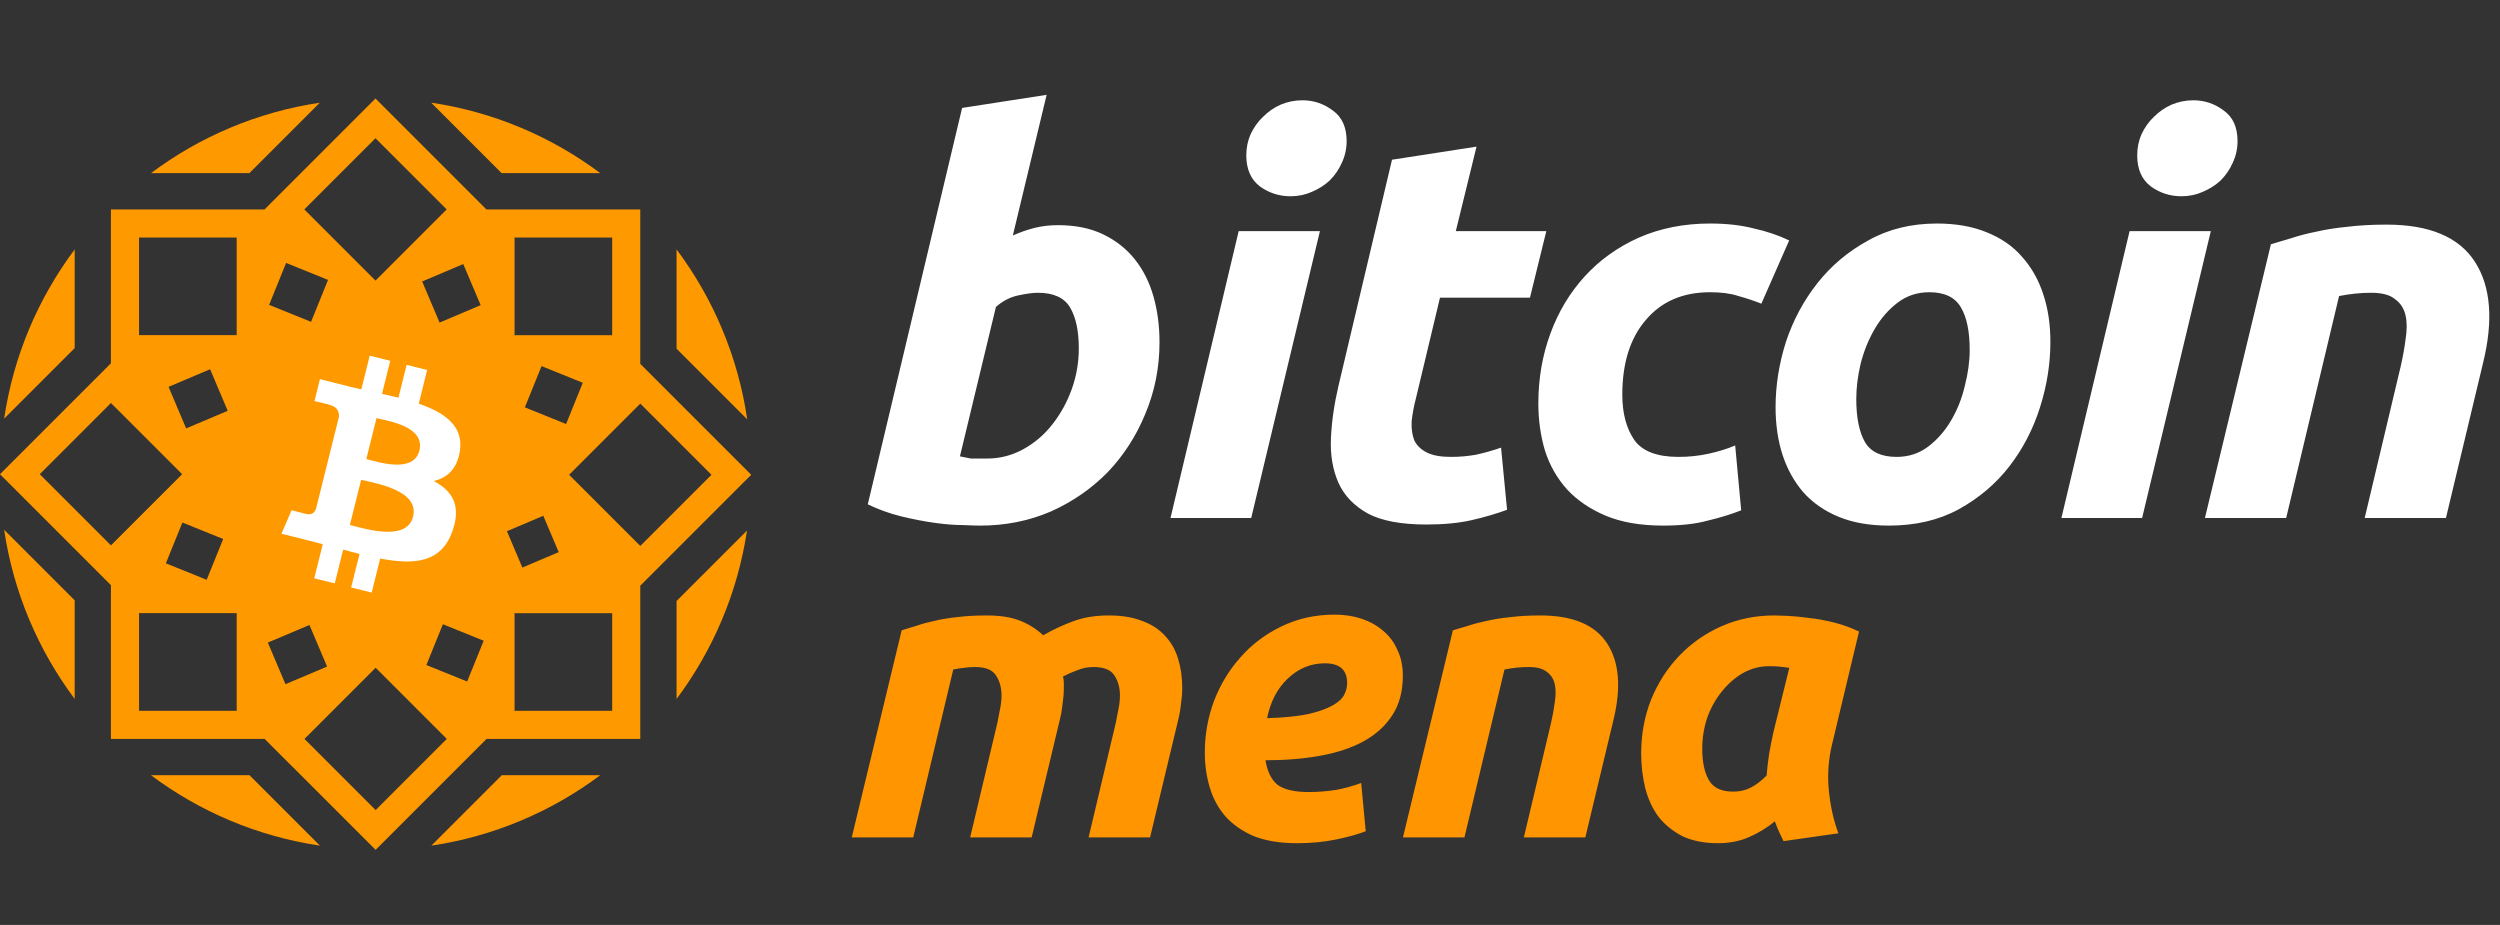
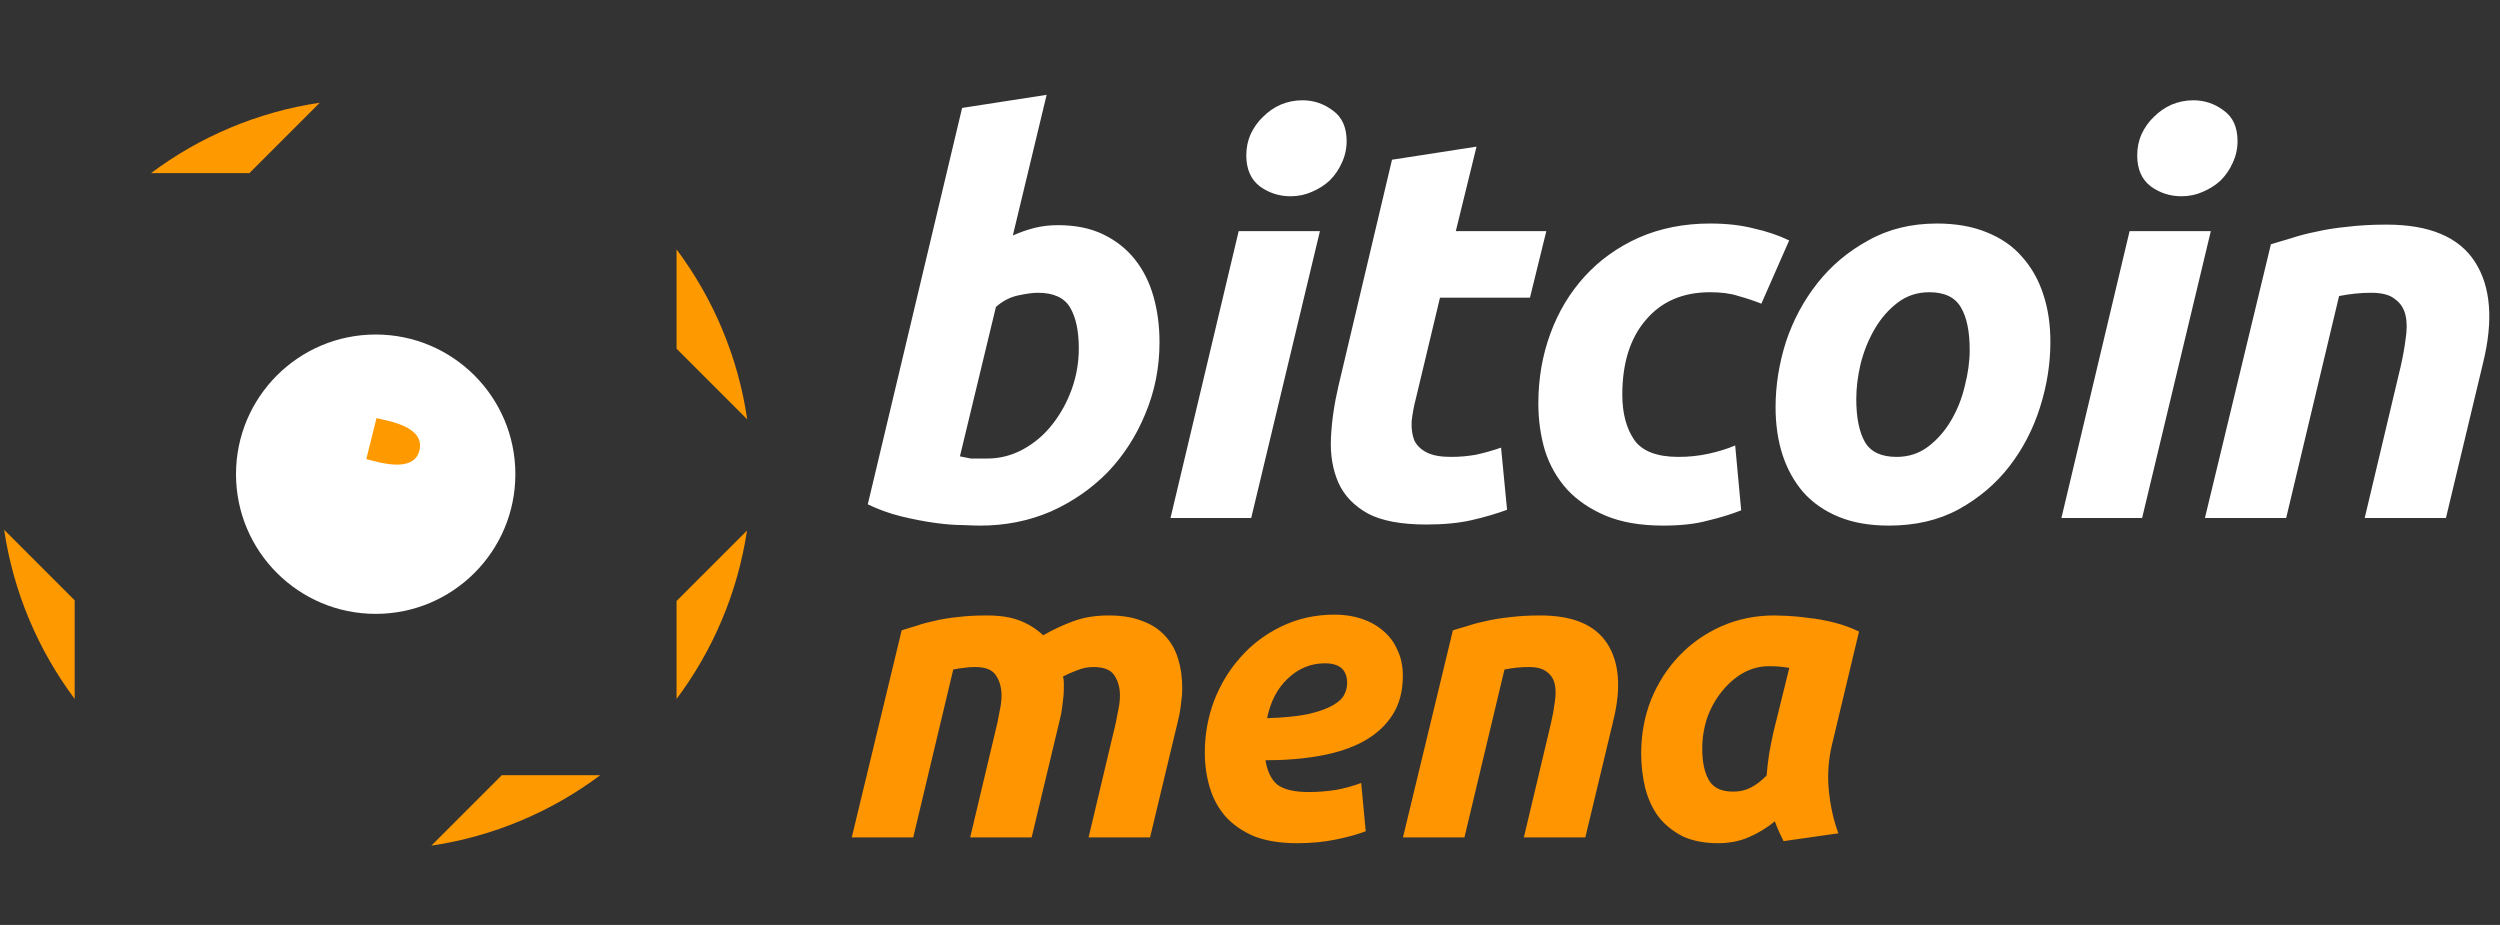
<svg xmlns="http://www.w3.org/2000/svg" width="473" height="175" viewBox="0 0 473 175" fill="none">
  <rect x="0" y="0" width="473" height="175" fill="#333333" stroke="none" />
  <circle cx="71.08" cy="89.717" r="26.427" fill="white" />
-   <path d="M68.33 90.774L66.198 99.325C68.831 99.976 76.951 102.587 78.152 97.76H78.148C79.403 92.733 70.963 91.43 68.33 90.774Z" fill="#FF9900" />
  <path d="M128.007 47.191V65.981L141.375 79.35C139.629 67.408 134.917 56.429 128.007 47.191Z" fill="#FF9900" />
  <path d="M14.131 132.237V113.585L0.784 100.238C2.549 112.117 7.252 123.039 14.131 132.237Z" fill="#FF9900" />
-   <path d="M113.572 32.757C104.374 25.882 93.456 21.188 81.577 19.424L94.91 32.757H113.572Z" fill="#FF9900" />
-   <path d="M28.567 146.67C37.756 153.541 48.664 158.235 60.531 159.999L47.202 146.67H28.567Z" fill="#FF9900" />
  <path d="M60.5 19.434C48.647 21.202 37.747 25.892 28.567 32.758H47.179L60.504 19.434H60.5Z" fill="#FF9900" />
-   <path d="M14.131 47.191C7.247 56.393 2.544 67.32 0.784 79.208L14.131 65.861V47.191Z" fill="#FF9900" />
-   <path d="M121.14 68.836V39.625H92.031L71.042 18.636L50.054 39.625H20.989V68.734L0 89.723L20.989 110.712V139.808H50.076L71.065 160.796L92.053 139.808H121.14V110.818L142.129 89.829L121.14 68.841V68.836ZM7.527 89.719L20.993 76.252L34.46 89.719L20.993 103.185L7.527 89.719ZM35.222 81.061L31.889 73.194L39.752 69.86L43.086 77.724L35.218 81.057L35.222 81.061ZM42.226 101.979L39.101 109.697L31.383 106.576L34.508 98.859L42.226 101.979ZM44.779 134.48H26.308V116.009H44.779V134.48ZM44.779 63.411H26.308V44.94H44.779V63.411ZM90.945 57.732L83.17 61.03L79.872 53.255L87.647 49.958L90.945 57.732ZM85.626 100.432C83.529 106.421 78.551 106.931 71.929 105.676L70.32 112.117L66.437 111.151L68.024 104.799C67.013 104.55 65.989 104.284 64.925 103.996L63.334 110.379L59.455 109.413L61.065 102.959C60.16 102.724 59.238 102.476 58.298 102.241L53.245 100.982L55.173 96.536C55.173 96.536 58.037 97.298 57.997 97.245C59.092 97.52 59.58 96.802 59.775 96.323L62.315 86.141C62.452 86.172 62.594 86.212 62.722 86.243C62.567 86.186 62.43 86.141 62.319 86.115L64.132 78.845C64.181 78.021 63.897 76.979 62.323 76.585C62.385 76.545 59.5 75.884 59.5 75.884L60.533 71.735L65.883 73.074V73.092C66.69 73.291 67.514 73.482 68.361 73.672L69.952 67.294L73.835 68.26L72.275 74.514C73.316 74.754 74.367 74.993 75.386 75.246L76.933 69.031L80.817 69.998L79.23 76.376C84.132 78.065 87.723 80.596 87.018 85.308H87.013C86.499 88.752 84.593 90.423 82.053 91.008C85.537 92.826 87.31 95.605 85.621 100.428L85.626 100.432ZM71.042 26.154L84.509 39.62L71.042 53.087L57.576 39.62L71.042 26.154ZM54.127 49.745L62.066 52.958L58.853 60.893L50.918 57.679L54.132 49.745H54.127ZM50.674 121.576L58.547 118.243L61.885 126.115L54.012 129.449L50.674 121.581V121.576ZM71.069 153.27L57.603 139.803L71.069 126.337L84.535 139.803L71.069 153.27ZM88.388 128.943L80.67 125.823L83.795 118.105L91.513 121.226L88.388 128.943ZM97.355 44.944H115.826V63.415H97.355V44.944ZM110.263 72.422L107.107 80.224L99.305 77.068L102.461 69.266L110.263 72.422ZM102.794 97.587L105.71 104.466L98.831 107.383L95.914 100.503L102.794 97.587ZM115.826 134.489H97.355V116.018H115.826V134.489ZM107.678 89.829L121.145 76.363L134.611 89.829L121.145 103.296L107.678 89.829Z" fill="#FF9900" />
  <path d="M81.607 159.997C93.473 158.233 104.382 153.539 113.571 146.668H94.936L81.607 159.997Z" fill="#FF9900" />
  <path d="M71.236 79.106L69.304 86.858C71.498 87.399 78.253 89.633 79.353 85.245H79.348C80.487 80.675 73.43 79.655 71.236 79.106Z" fill="#FF9900" />
  <path d="M128.007 132.238C134.859 123.075 139.554 112.202 141.336 100.375L128.007 113.705V132.238Z" fill="#FF9900" />
  <path d="M200.189 42.6C203.49 42.6 206.345 43.185 208.752 44.354C211.159 45.523 213.154 47.105 214.735 49.099C216.317 51.094 217.487 53.432 218.243 56.115C219 58.797 219.378 61.686 219.378 64.781C219.378 69.526 218.484 74.031 216.696 78.295C214.976 82.491 212.603 86.17 209.577 89.334C206.551 92.429 202.975 94.905 198.848 96.762C194.721 98.55 190.251 99.444 185.436 99.444C184.817 99.444 183.717 99.41 182.135 99.341C180.622 99.341 178.868 99.204 176.874 98.928C174.879 98.653 172.747 98.241 170.477 97.691C168.276 97.14 166.179 96.384 164.184 95.421L182.032 20.419L198.023 17.943L191.626 44.56C193.002 43.941 194.377 43.46 195.753 43.116C197.128 42.772 198.607 42.6 200.189 42.6ZM186.778 86.755C189.185 86.755 191.454 86.17 193.586 85.001C195.719 83.832 197.541 82.284 199.054 80.359C200.636 78.364 201.874 76.129 202.768 73.653C203.662 71.177 204.109 68.598 204.109 65.915C204.109 62.614 203.559 60.035 202.459 58.178C201.358 56.321 199.329 55.393 196.372 55.393C195.409 55.393 194.137 55.565 192.555 55.908C191.042 56.252 189.666 56.974 188.428 58.075L181.619 86.342C182.032 86.411 182.376 86.48 182.651 86.549C182.995 86.617 183.339 86.686 183.683 86.755C184.026 86.755 184.439 86.755 184.921 86.755C185.402 86.755 186.021 86.755 186.778 86.755ZM236.73 98H221.461L234.357 43.735H249.729L236.73 98ZM244.158 37.132C242.026 37.132 240.1 36.513 238.381 35.275C236.661 33.968 235.801 32.008 235.801 29.395C235.801 27.951 236.076 26.609 236.627 25.371C237.246 24.065 238.037 22.964 239 22.07C239.962 21.107 241.063 20.351 242.301 19.8C243.608 19.25 244.983 18.975 246.427 18.975C248.56 18.975 250.485 19.628 252.205 20.935C253.924 22.173 254.784 24.099 254.784 26.712C254.784 28.157 254.474 29.532 253.855 30.839C253.305 32.077 252.549 33.178 251.586 34.14C250.623 35.035 249.488 35.757 248.181 36.307C246.943 36.857 245.602 37.132 244.158 37.132ZM263.368 30.22L279.358 27.744L275.438 43.735H292.563L289.468 56.321H272.446L267.907 75.303C267.494 76.885 267.219 78.364 267.082 79.74C267.013 81.115 267.185 82.319 267.597 83.35C268.079 84.313 268.87 85.07 269.97 85.62C271.071 86.17 272.584 86.445 274.509 86.445C276.16 86.445 277.742 86.308 279.255 86.033C280.837 85.689 282.419 85.242 284.001 84.692L285.136 96.453C283.072 97.209 280.837 97.862 278.43 98.413C276.023 98.963 273.168 99.238 269.867 99.238C265.121 99.238 261.442 98.55 258.828 97.175C256.215 95.73 254.358 93.805 253.257 91.397C252.157 88.921 251.675 86.102 251.813 82.938C251.951 79.774 252.432 76.438 253.257 72.931L263.368 30.22ZM291.054 76.335C291.054 71.658 291.81 67.257 293.324 63.13C294.837 59.003 297.003 55.393 299.823 52.298C302.643 49.203 306.047 46.761 310.036 44.973C314.094 43.185 318.599 42.291 323.551 42.291C326.646 42.291 329.397 42.6 331.804 43.219C334.28 43.769 336.516 44.526 338.51 45.489L333.249 57.456C331.873 56.906 330.429 56.424 328.916 56.012C327.471 55.53 325.683 55.289 323.551 55.289C318.393 55.289 314.335 57.043 311.378 60.551C308.42 63.99 306.941 68.701 306.941 74.685C306.941 78.192 307.698 81.046 309.211 83.247C310.724 85.379 313.51 86.445 317.567 86.445C319.562 86.445 321.488 86.239 323.345 85.826C325.202 85.414 326.852 84.898 328.297 84.279L329.431 96.556C327.506 97.312 325.374 97.966 323.035 98.516C320.766 99.135 317.98 99.444 314.679 99.444C310.415 99.444 306.804 98.825 303.846 97.587C300.889 96.349 298.447 94.699 296.522 92.635C294.596 90.503 293.186 88.027 292.292 85.207C291.467 82.388 291.054 79.43 291.054 76.335ZM357.397 99.444C353.752 99.444 350.589 98.894 347.906 97.794C345.224 96.693 342.989 95.146 341.2 93.151C339.481 91.157 338.174 88.818 337.28 86.136C336.386 83.385 335.939 80.359 335.939 77.057C335.939 72.931 336.592 68.804 337.899 64.677C339.275 60.551 341.269 56.837 343.883 53.536C346.496 50.234 349.694 47.552 353.477 45.489C357.26 43.357 361.593 42.291 366.476 42.291C370.052 42.291 373.182 42.841 375.864 43.941C378.615 45.042 380.85 46.589 382.57 48.584C384.358 50.578 385.699 52.951 386.593 55.702C387.487 58.384 387.934 61.376 387.934 64.677C387.934 68.804 387.281 72.931 385.974 77.057C384.668 81.184 382.742 84.898 380.197 88.199C377.652 91.501 374.454 94.217 370.603 96.349C366.82 98.413 362.418 99.444 357.397 99.444ZM365.032 55.289C362.762 55.289 360.768 55.943 359.048 57.25C357.329 58.556 355.884 60.207 354.715 62.202C353.546 64.196 352.652 66.397 352.033 68.804C351.483 71.142 351.208 73.378 351.208 75.51C351.208 79.017 351.758 81.734 352.858 83.66C353.959 85.517 355.953 86.445 358.842 86.445C361.111 86.445 363.106 85.792 364.825 84.485C366.545 83.178 367.989 81.528 369.158 79.533C370.328 77.539 371.187 75.372 371.737 73.034C372.356 70.627 372.666 68.357 372.666 66.225C372.666 62.717 372.116 60.035 371.015 58.178C369.915 56.252 367.92 55.289 365.032 55.289ZM405.289 98H390.02L402.916 43.735H418.288L405.289 98ZM412.717 37.132C410.585 37.132 408.659 36.513 406.94 35.275C405.22 33.968 404.36 32.008 404.36 29.395C404.36 27.951 404.636 26.609 405.186 25.371C405.805 24.065 406.596 22.964 407.559 22.07C408.521 21.107 409.622 20.351 410.86 19.8C412.167 19.25 413.542 18.975 414.986 18.975C417.119 18.975 419.044 19.628 420.764 20.935C422.483 22.173 423.343 24.099 423.343 26.712C423.343 28.157 423.033 29.532 422.414 30.839C421.864 32.077 421.108 33.178 420.145 34.14C419.182 35.035 418.047 35.757 416.74 36.307C415.502 36.857 414.161 37.132 412.717 37.132ZM429.657 46.211C430.826 45.867 432.099 45.489 433.474 45.076C434.918 44.595 436.5 44.182 438.22 43.838C440.008 43.425 441.968 43.116 444.1 42.91C446.301 42.634 448.777 42.497 451.528 42.497C459.644 42.497 465.215 44.835 468.241 49.512C471.267 54.189 471.783 60.585 469.788 68.701L462.773 98H447.401L454.21 69.32C454.623 67.532 454.933 65.812 455.139 64.162C455.414 62.442 455.414 60.964 455.139 59.725C454.864 58.419 454.21 57.387 453.179 56.631C452.216 55.805 450.703 55.393 448.639 55.393C446.645 55.393 444.616 55.599 442.553 56.012L432.546 98H417.174L429.657 46.211Z" fill="white" />
  <path d="M170.598 119.254C171.483 118.993 172.419 118.707 173.408 118.395C174.449 118.031 175.594 117.718 176.843 117.458C178.144 117.146 179.575 116.912 181.136 116.756C182.749 116.547 184.597 116.443 186.679 116.443C189.176 116.443 191.232 116.756 192.845 117.38C194.511 118.005 196.02 118.941 197.373 120.19C199.298 119.097 201.198 118.213 203.071 117.536C204.997 116.808 207.235 116.443 209.785 116.443C212.231 116.443 214.312 116.782 216.03 117.458C217.799 118.083 219.256 119.019 220.401 120.268C221.546 121.465 222.379 122.922 222.899 124.64C223.419 126.305 223.68 128.153 223.68 130.182C223.68 131.119 223.602 132.108 223.445 133.149C223.341 134.189 223.159 135.23 222.899 136.271L217.591 158.44H205.96L211.112 136.739C211.268 136.011 211.424 135.204 211.58 134.319C211.788 133.383 211.892 132.472 211.892 131.587C211.892 130.13 211.554 128.881 210.878 127.84C210.201 126.747 208.874 126.201 206.896 126.201C205.804 126.201 204.763 126.409 203.774 126.826C202.785 127.19 201.9 127.58 201.12 127.996C201.224 128.413 201.276 128.803 201.276 129.167C201.276 129.532 201.276 129.87 201.276 130.182C201.276 131.119 201.198 132.108 201.042 133.149C200.938 134.189 200.756 135.23 200.495 136.271L195.187 158.44H183.556L188.708 136.739C188.864 136.011 189.02 135.204 189.176 134.319C189.385 133.383 189.489 132.472 189.489 131.587C189.489 130.13 189.15 128.881 188.474 127.84C187.797 126.747 186.47 126.201 184.493 126.201C183.66 126.201 182.958 126.253 182.385 126.357C181.813 126.409 181.136 126.513 180.356 126.669L172.784 158.44H161.152L170.598 119.254ZM227.95 142.36C227.95 139.029 228.522 135.803 229.667 132.68C230.864 129.558 232.529 126.8 234.663 124.406C236.797 121.96 239.373 120.008 242.391 118.551C245.462 117.042 248.844 116.287 252.539 116.287C254.361 116.287 256.052 116.547 257.613 117.068C259.174 117.588 260.527 118.343 261.672 119.332C262.869 120.32 263.78 121.543 264.405 123.001C265.081 124.406 265.419 126.019 265.419 127.84C265.419 130.755 264.769 133.227 263.468 135.256C262.167 137.286 260.345 138.951 258.004 140.252C255.714 141.501 252.982 142.412 249.807 142.984C246.633 143.557 243.172 143.843 239.425 143.843C239.789 146.029 240.57 147.59 241.767 148.527C243.016 149.411 244.967 149.854 247.621 149.854C249.287 149.854 250.978 149.724 252.695 149.463C254.413 149.151 256.026 148.709 257.535 148.136L258.394 157.27C256.937 157.842 255.063 158.362 252.773 158.831C250.536 159.299 248.09 159.533 245.436 159.533C242.209 159.533 239.477 159.091 237.239 158.206C235.053 157.27 233.258 156.021 231.853 154.459C230.5 152.898 229.511 151.077 228.887 148.995C228.262 146.913 227.95 144.702 227.95 142.36ZM250.666 125.498C248.012 125.498 245.67 126.461 243.64 128.387C241.663 130.26 240.362 132.758 239.737 135.881C242.964 135.777 245.566 135.516 247.543 135.1C249.521 134.632 251.056 134.085 252.149 133.461C253.242 132.836 253.97 132.16 254.335 131.431C254.699 130.703 254.881 129.974 254.881 129.245C254.881 126.747 253.476 125.498 250.666 125.498ZM274.886 119.254C275.771 118.993 276.734 118.707 277.774 118.395C278.867 118.031 280.064 117.718 281.365 117.458C282.718 117.146 284.201 116.912 285.815 116.756C287.48 116.547 289.354 116.443 291.435 116.443C297.576 116.443 301.791 118.213 304.081 121.752C306.371 125.29 306.761 130.13 305.252 136.271L299.944 158.44H288.313L293.465 136.739C293.777 135.386 294.011 134.085 294.167 132.836C294.375 131.535 294.375 130.416 294.167 129.48C293.959 128.491 293.465 127.71 292.684 127.138C291.956 126.513 290.811 126.201 289.249 126.201C287.74 126.201 286.205 126.357 284.644 126.669L277.072 158.44H265.441L274.886 119.254ZM346.654 140.72C345.926 143.687 345.718 146.679 346.03 149.698C346.342 152.664 346.941 155.318 347.825 157.66L337.443 159.143C337.131 158.518 336.845 157.92 336.585 157.348C336.324 156.775 336.064 156.125 335.804 155.396C334.347 156.593 332.734 157.582 330.964 158.362C329.195 159.143 327.217 159.533 325.031 159.533C322.429 159.533 320.192 159.091 318.318 158.206C316.497 157.27 314.988 156.047 313.791 154.537C312.646 152.976 311.813 151.181 311.293 149.151C310.772 147.069 310.512 144.858 310.512 142.516C310.512 138.925 311.137 135.542 312.386 132.368C313.687 129.193 315.456 126.435 317.694 124.093C319.983 121.7 322.664 119.826 325.734 118.473C328.804 117.12 332.135 116.443 335.726 116.443C336.194 116.443 337.001 116.469 338.146 116.521C339.343 116.573 340.696 116.704 342.205 116.912C343.714 117.068 345.301 117.354 346.967 117.77C348.632 118.187 350.219 118.759 351.728 119.488L346.654 140.72ZM338.536 126.357C337.86 126.253 337.235 126.175 336.663 126.123C336.142 126.071 335.492 126.045 334.711 126.045C332.942 126.045 331.276 126.487 329.715 127.372C328.206 128.257 326.879 129.428 325.734 130.885C324.589 132.29 323.678 133.929 323.002 135.803C322.377 137.676 322.065 139.628 322.065 141.657C322.065 144.155 322.481 146.133 323.314 147.59C324.147 149.047 325.682 149.776 327.92 149.776C329.117 149.776 330.184 149.541 331.12 149.073C332.109 148.605 333.15 147.824 334.243 146.731C334.347 145.43 334.503 144.077 334.711 142.672C334.971 141.215 335.231 139.888 335.492 138.691L338.536 126.357Z" fill="#FF9500" />
</svg>